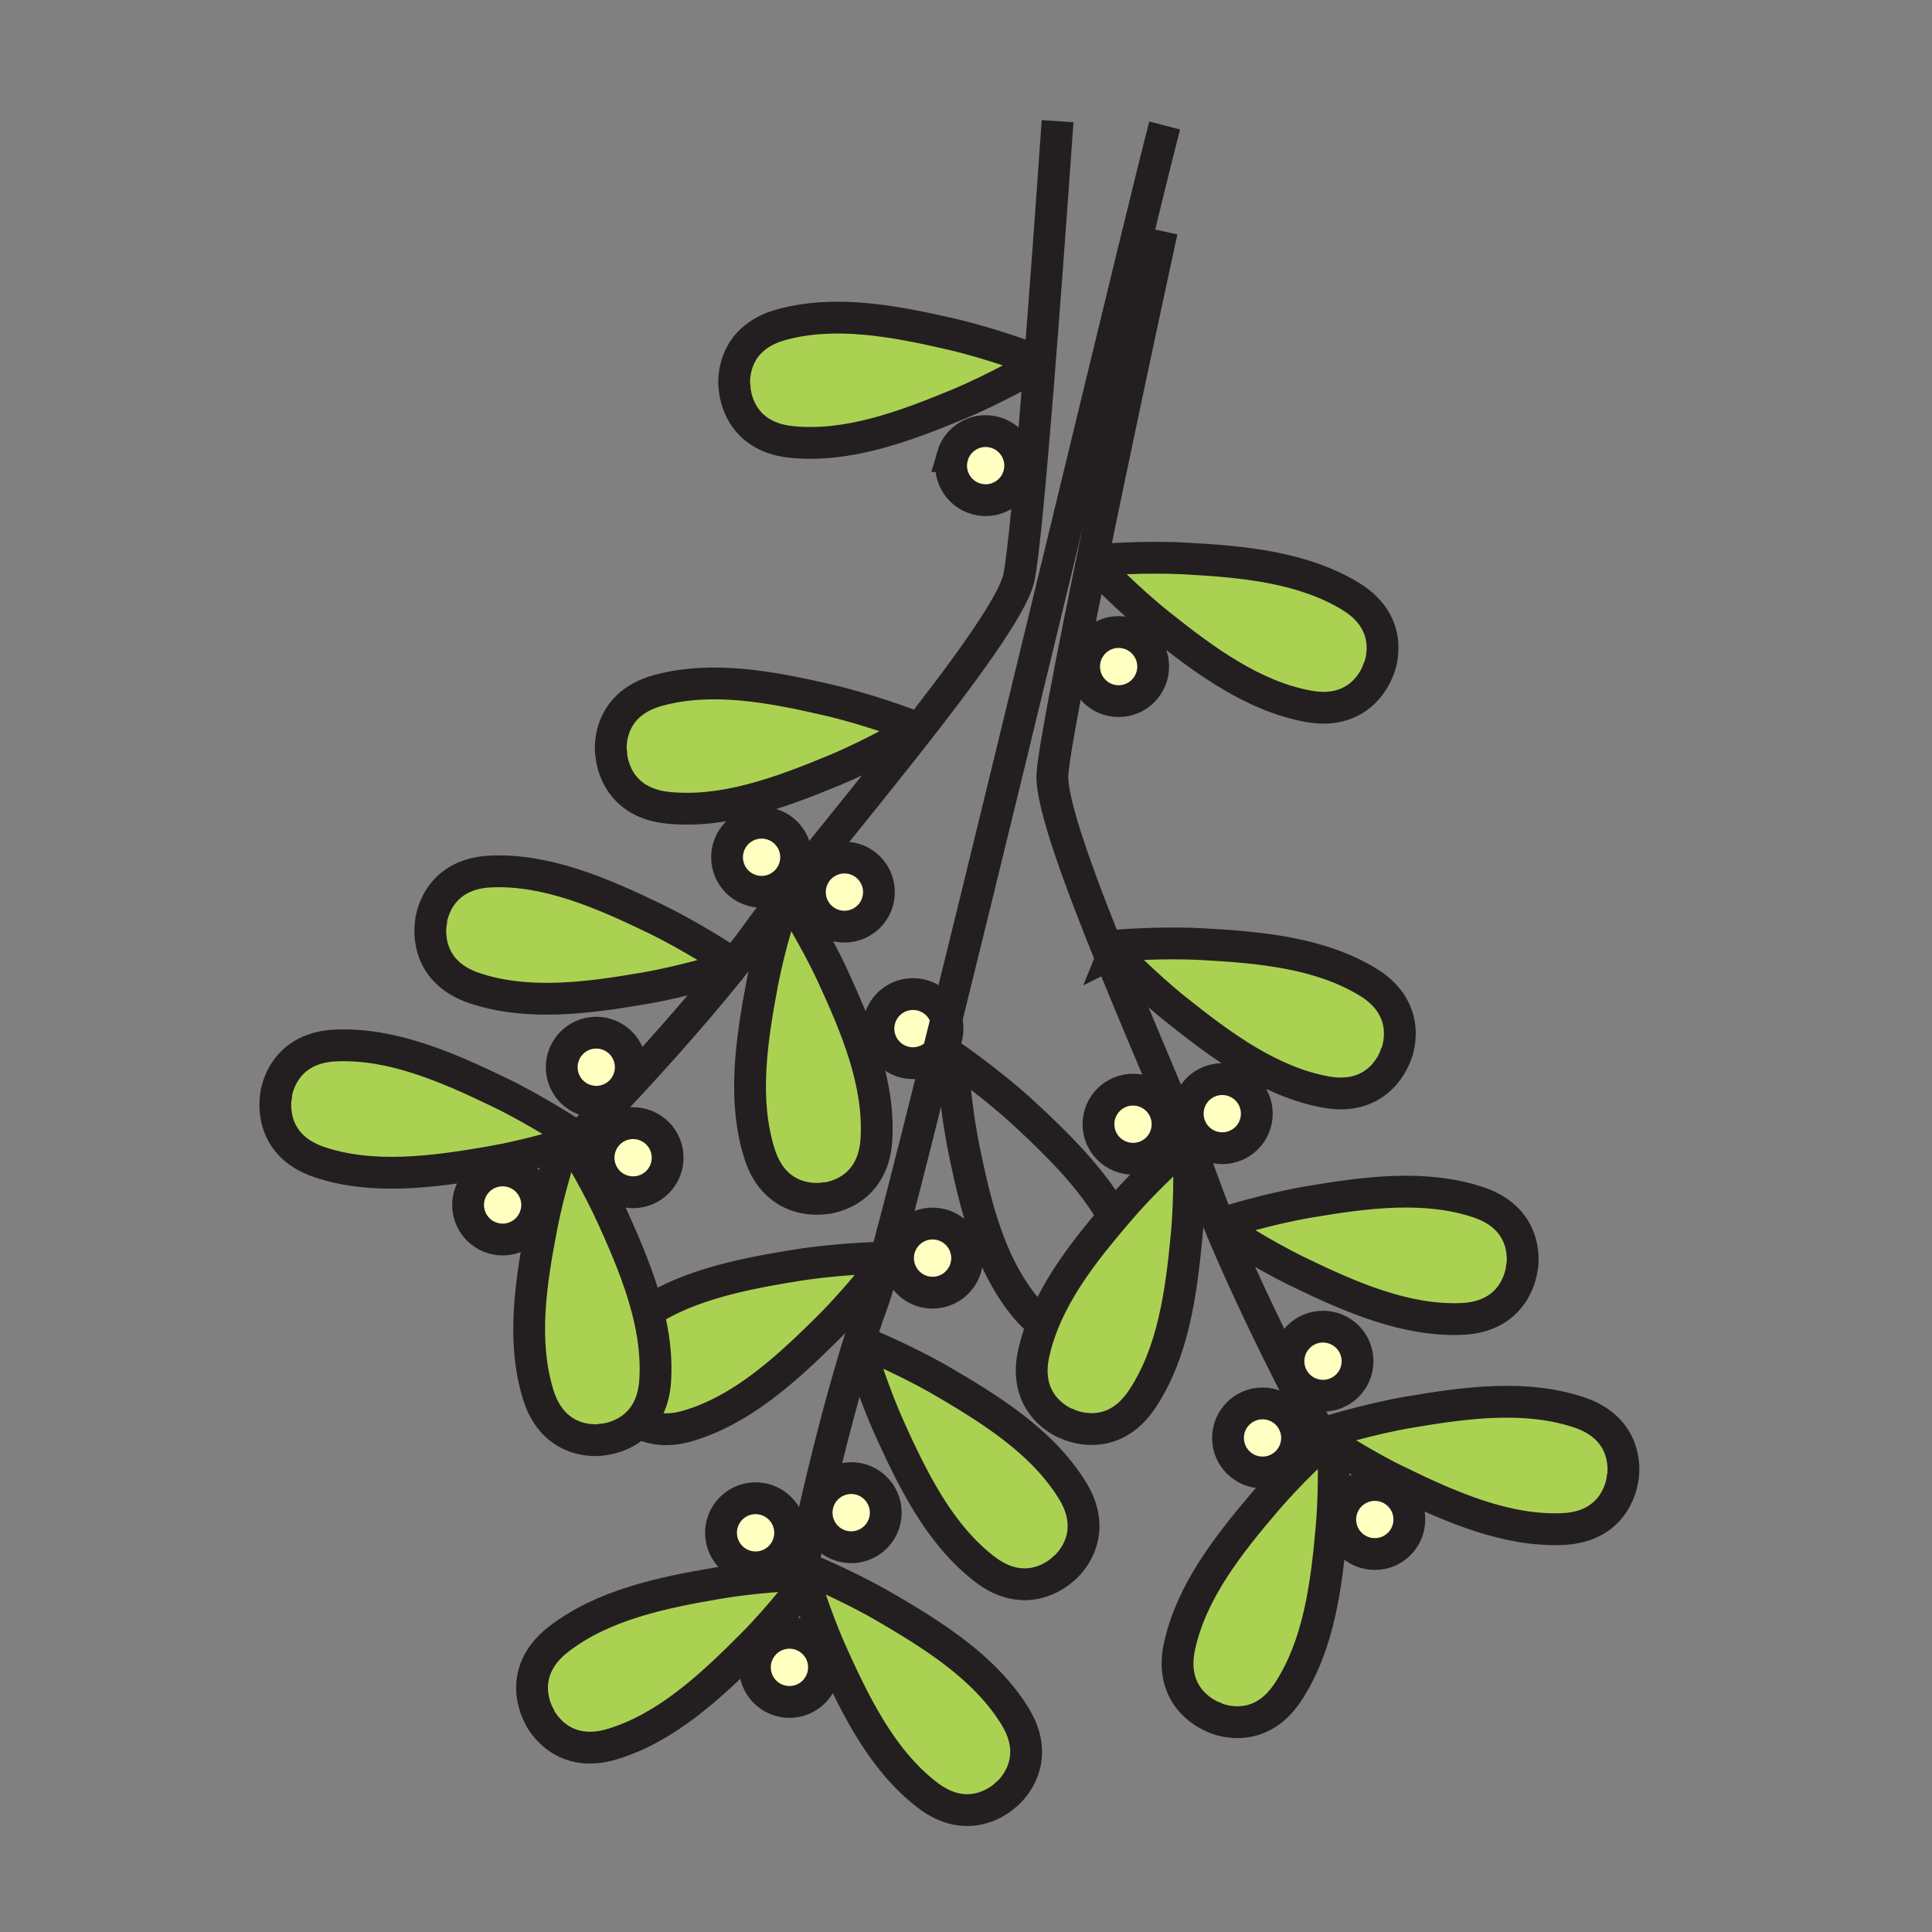
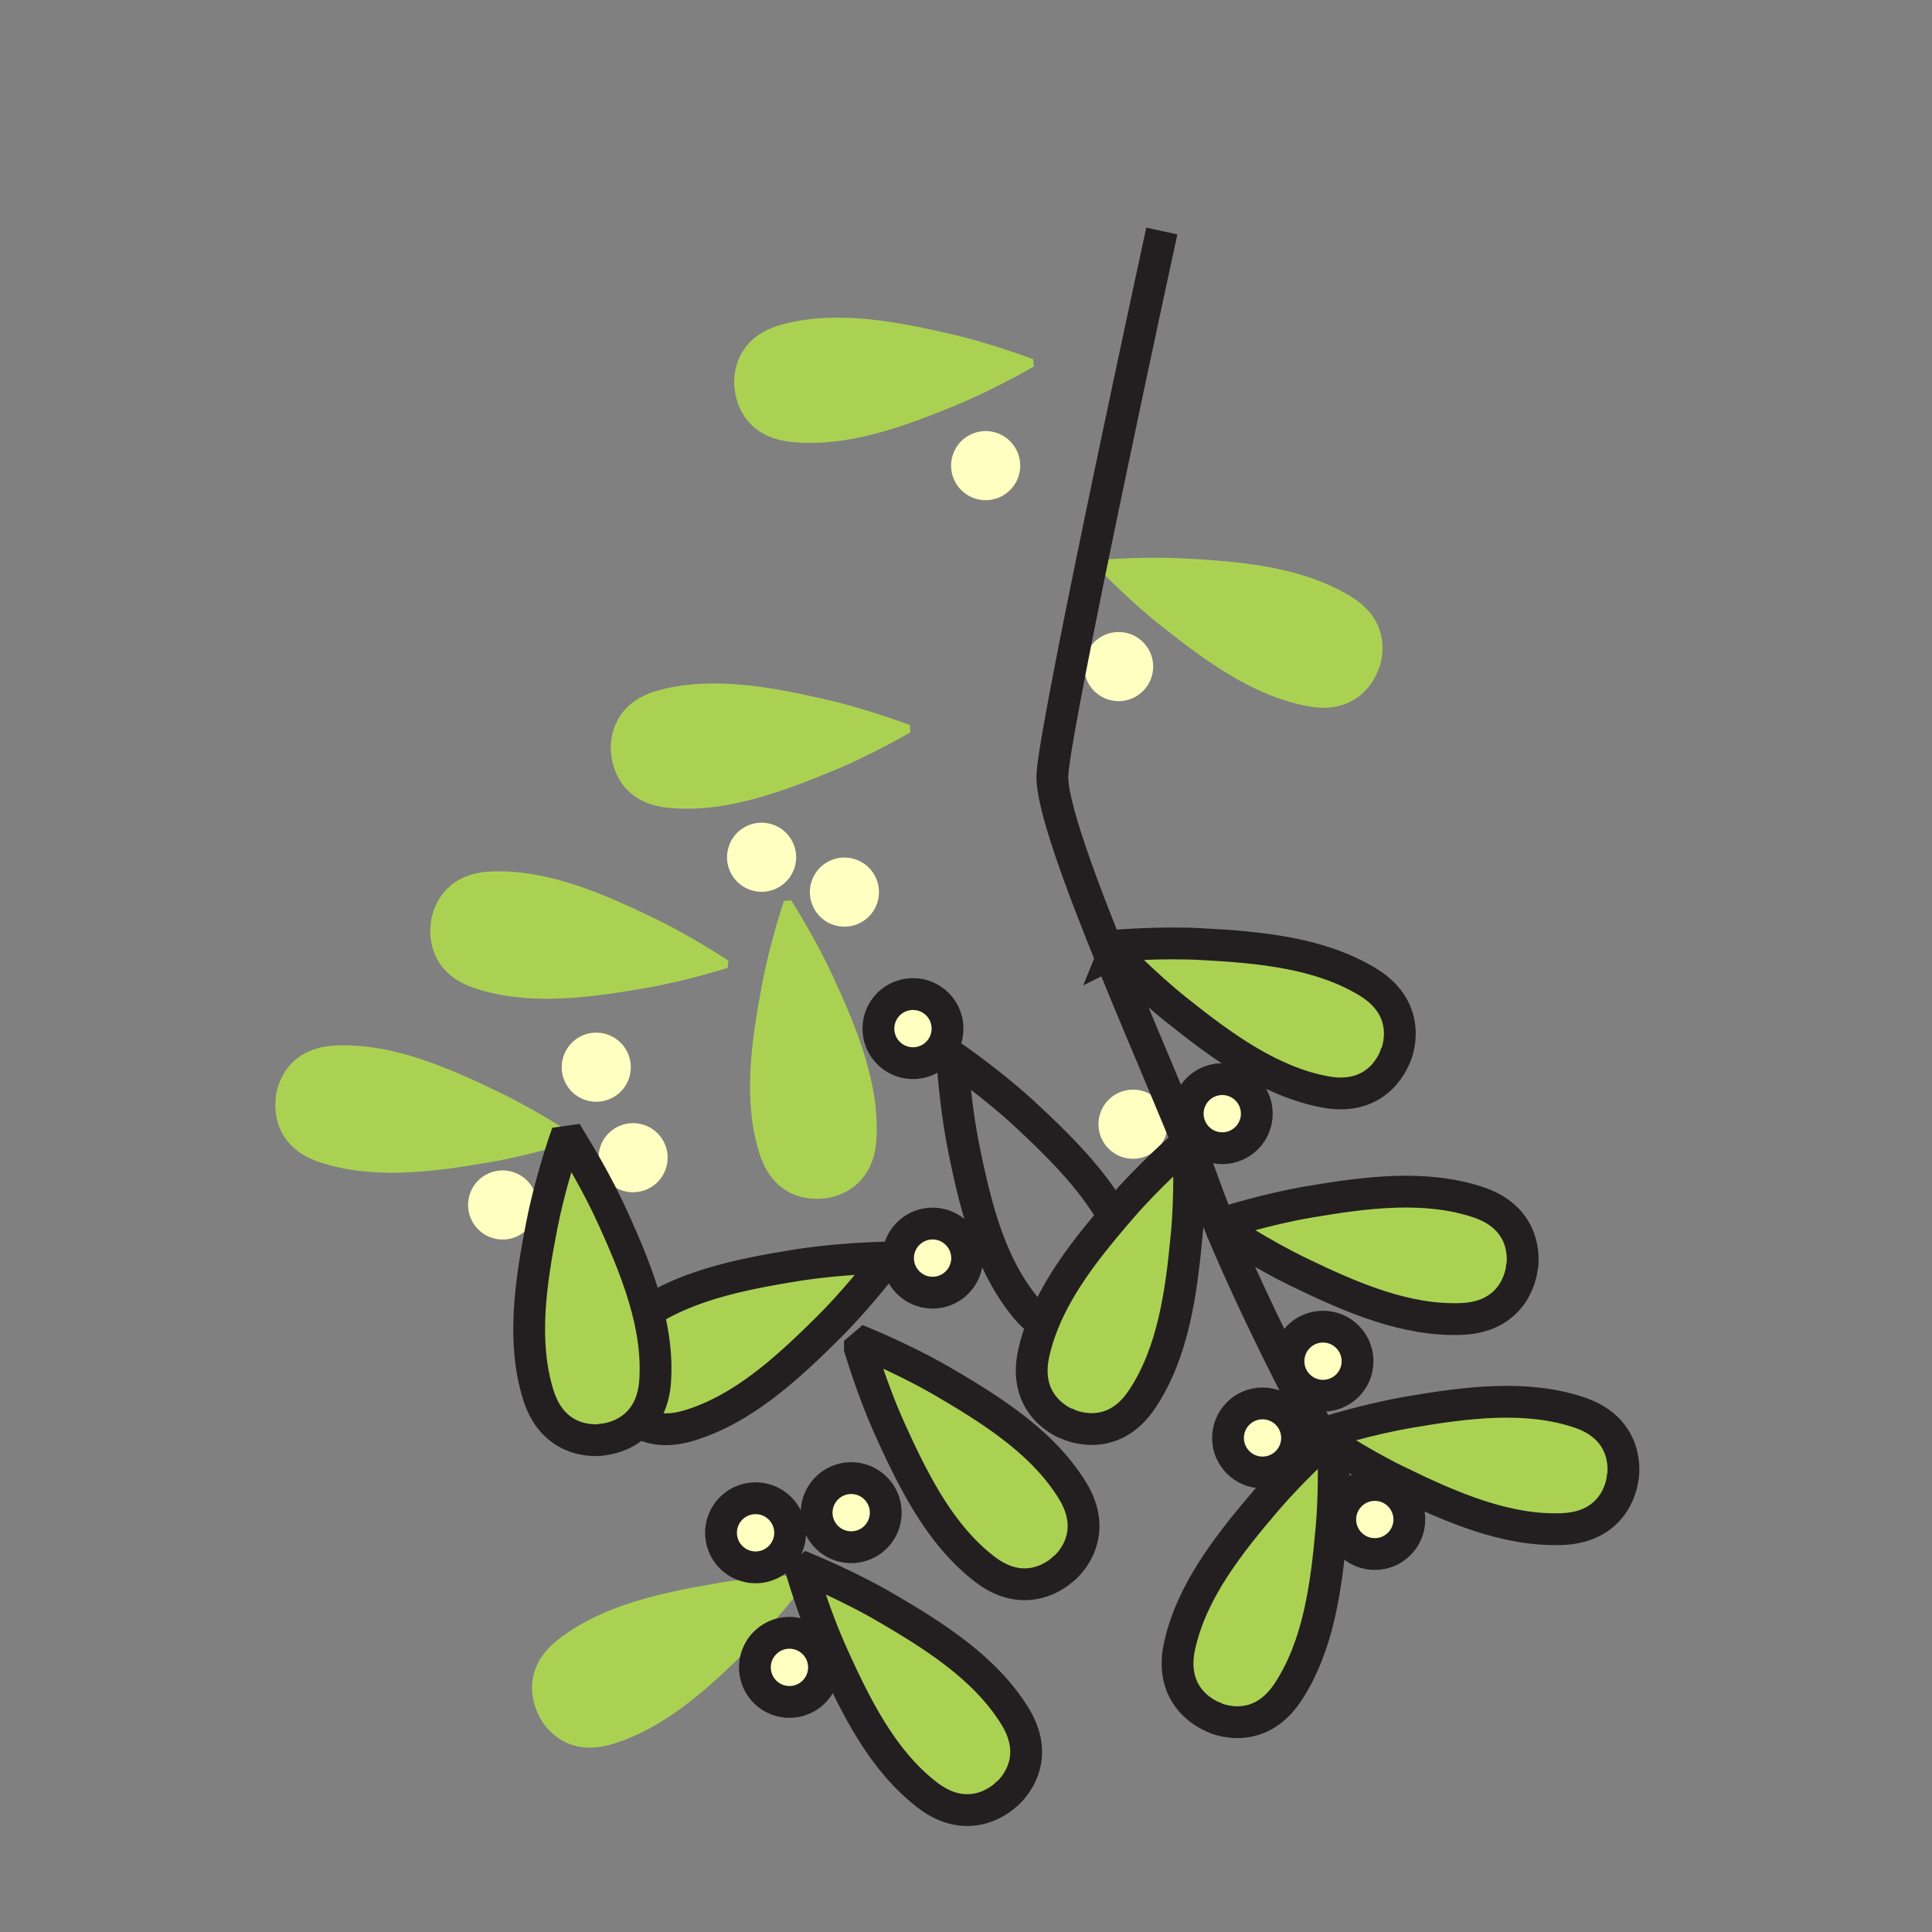
<svg xmlns="http://www.w3.org/2000/svg" width="850.394" height="850.394" viewBox="0 0 850.394 850.394" overflow="visible">
  <rect x="0" y="0" width="850.394" height="850.394" fill="#808080" stroke="none" />
  <path d="M610.37 654.55c5.81 2.13 9.97 7.73 9.97 14.28 0 8.4-6.81 15.2-15.2 15.2-8.399 0-15.21-6.8-15.21-15.2 0-.26.011-.521.021-.78.41-8.03 7.05-14.42 15.189-14.42 1.84 0 3.6.33 5.23.92zM570.92 632.93c0 8.4-6.8 15.2-15.2 15.2-8.39 0-15.2-6.8-15.2-15.2 0-8.39 6.811-15.199 15.2-15.199 8.4-.001 15.2 6.809 15.2 15.199zM582.33 583.94c8.4 0 15.21 6.819 15.21 15.21 0 8.399-6.81 15.199-15.21 15.199s-15.2-6.8-15.2-15.199c0-8.39 6.8-15.21 15.2-15.21zM537.99 474.99c8.399 0 15.21 6.81 15.21 15.21 0 8.399-6.811 15.2-15.21 15.2-8.4 0-15.2-6.801-15.2-15.2 0-8.4 6.8-15.21 15.2-15.21zM498.72 479.63c8.391 0 15.2 6.82 15.2 15.21 0 8.4-6.81 15.2-15.2 15.2-8.41 0-15.21-6.8-15.21-15.2 0-8.39 6.8-15.21 15.21-15.21zM420.23 542.11c6.45 5.38 7.31 14.97 1.92 21.409-5.38 6.45-14.97 7.301-21.41 1.921-6.44-5.391-7.3-14.971-1.92-21.41 5.38-6.44 14.97-7.31 21.41-1.92zM384.41 654.15c6.45 5.39 7.3 14.97 1.92 21.42-5.38 6.439-14.97 7.3-21.41 1.92-6.45-5.38-7.31-14.971-1.92-21.42 5.38-6.44 14.97-7.31 21.41-1.92zM362.15 729.89c1.27 4.641.32 9.79-2.99 13.761-5.39 6.46-14.97 7.31-21.42 1.93-6.44-5.39-7.3-14.97-1.92-21.41.38-.45.77-.87 1.19-1.27 5.52-5.271 14.23-5.66 20.22-.65a15.098 15.098 0 0 1 4.92 7.639zM342.33 663.02c6.45 5.381 7.3 14.961 1.92 21.41-5.39 6.44-14.97 7.301-21.42 1.92-6.44-5.39-7.3-14.96-1.92-21.409 5.39-6.451 14.98-7.311 21.42-1.921zM225.45 515.78c7.54 2.18 12.1 9.67 10.76 17.22-.09.53-.22 1.06-.37 1.59-2.32 8.07-10.75 12.73-18.81 10.4-8.07-2.33-12.72-10.75-10.4-18.82 1.62-5.62 6.2-9.58 11.56-10.68 2.33-.48 4.81-.41 7.26.29zM282.87 494.97c8.07 2.32 12.73 10.74 10.4 18.811-2.32 8.08-10.75 12.729-18.82 10.41-8.07-2.33-12.72-10.761-10.4-18.82 2.33-8.081 10.75-12.731 18.82-10.401zM266.65 455.14c8.08 2.32 12.73 10.75 10.4 18.82-2.32 8.07-10.75 12.73-18.81 10.39-8.07-2.319-12.72-10.739-10.4-18.81 2.33-8.08 10.75-12.73 18.81-10.4zM416.55 448.86c-1.19 4.83-2.37 9.569-3.52 14.21-5.47 5.93-14.67 6.58-20.92 1.35-6.44-5.38-7.3-14.96-1.92-21.41 5.39-6.439 14.97-7.3 21.42-1.92a15.08 15.08 0 0 1 4.94 7.77zM375.9 378.06c8.06 2.33 12.72 10.76 10.39 18.83-2.32 8.06-10.74 12.72-18.82 10.39-8.06-2.33-12.72-10.75-10.39-18.82 2.32-8.06 10.74-12.72 18.82-10.4zM339.44 362.72c8.07 2.33 12.72 10.76 10.39 18.82-2.32 8.07-10.74 12.73-18.81 10.4-8.07-2.32-12.73-10.74-10.4-18.82 2.32-8.07 10.75-12.72 18.82-10.4zM492.38 278.2c8.39 0 15.2 6.8 15.2 15.2s-6.811 15.21-15.2 15.21c-8.399 0-15.2-6.81-15.2-15.21s6.8-15.2 15.2-15.2zM438.06 190.35c8.061 2.32 12.721 10.75 10.4 18.81-2.33 8.07-10.75 12.73-18.83 10.4-8.06-2.32-12.72-10.75-10.39-18.81 2.32-8.08 10.75-12.73 18.82-10.4z" fill="#ffffc2" />
  <path d="M594.45 262.46c21.01 12.76 12.319 32.29 12.319 32.29l-.149.2s-6.47 20.37-30.66 15.95c-24.18-4.41-45.41-19.91-65.729-36.13-14.301-11.42-27.58-25.35-27.58-25.35l1.21-2.98s19.18-1.59 37.46-.63c25.959 1.37 52.129 3.89 73.129 16.65zM602.05 432.22c21.01 12.771 12.33 32.29 12.33 32.29l-.16.21s-6.47 20.36-30.649 15.95c-24.181-4.41-45.41-19.91-65.74-36.14-14.3-11.41-27.58-25.34-27.58-25.34l1.21-2.98s19.18-1.6 37.45-.64c25.969 1.38 52.139 3.89 73.139 16.65zM650.82 529.23c23.3 7.819 19.12 28.789 19.12 28.789l-.101.221s-1.83 21.29-26.39 22.31c-24.55 1.03-48.681-9.41-72.08-20.76-16.46-7.98-32.48-18.64-32.48-18.64l.53-3.181s18.35-5.779 36.38-8.87c25.631-4.379 51.711-7.699 75.021.131zM583.76 630.46s18.351-5.79 36.391-8.87c25.619-4.38 51.699-7.7 75.01.12 23.3 7.83 19.13 28.79 19.13 28.79l-.1.23s-1.83 21.279-26.4 22.31c-24.55 1.02-48.68-9.42-72.08-20.76-11.72-5.681-23.22-12.73-28.87-16.311-.03-.779-.05-1.21-.05-1.21l-2.94-1.319s-.14.119-.39.35c-.16-.11-.24-.16-.24-.16l.539-3.17zM582.96 634.24c.2-.181.36-.33.5-.45.47.31 1.65 1.08 3.38 2.18.15 4.061.561 17.761-.37 31.84-.1 1.46-.21 2.94-.34 4.4-2.27 25.9-5.689 51.96-19.17 72.51-13.479 20.561-32.7 11.2-32.7 11.2l-.2-.16s-20.13-7.18-14.869-31.189c5.229-24.011 21.46-44.69 38.38-64.45 10.139-11.831 22.079-22.871 25.389-25.881zM493.8 531.31c11.99-13.829 26.45-26.52 26.45-26.52l3 1.19s.8 19.239-.9 37.439c-2.42 25.9-6 51.94-19.609 72.41-13.601 20.479-32.76 11-32.76 11l-.25-.03s-20.091-7.3-14.7-31.28c1.029-4.579 2.46-9.039 4.22-13.39 6.79-16.79 18.47-31.99 30.92-46.59a365.65 365.65 0 0 1 3.629-4.229zM472.05 656.06c12.87 20.94-3.77 34.351-3.77 34.351l-.23.12s-15.05 15.17-34.56.2c-19.51-14.961-31.33-38.44-42.01-62.141-7.51-16.689-12.98-35.14-12.98-35.14l2.46-2.101s17.78 7.341 33.61 16.521c22.47 13.08 44.61 27.25 57.48 48.19zM355.69 690.75s17.79 7.34 33.61 16.53c22.48 13.069 44.61 27.239 57.48 48.18 12.87 20.95-3.771 34.36-3.771 34.36l-.229.12s-15.05 15.159-34.56.189c-19.48-14.939-31.3-38.39-41.98-62.08 0-.02-.01-.04-.02-.06-5.35-11.88-9.66-24.66-11.7-31.03.47-.62.73-.96.73-.96l-1.4-2.9s-.18.011-.53.021c-.05-.18-.08-.271-.08-.271l2.45-2.099zM352.65 693.14c.27-.01.49-.01.67-.02.16.54.58 1.89 1.2 3.84-2.54 3.28-11.35 14.49-21.38 24.91-.79.82-1.59 1.64-2.4 2.45-18.35 18.42-37.68 36.229-61.21 43.359-23.52 7.12-32.27-12.37-32.27-12.37l-.05-.25s-10.85-18.409 8.58-33.479c19.42-15.061 45.14-20.53 70.78-24.85 15.37-2.58 31.61-3.4 36.08-3.59zM387.52 553.6l1.53 2.841s-11.71 15.26-24.69 28.149c-18.46 18.32-37.9 36.021-61.47 42.99-8.83 2.63-15.57 1.52-20.54-.9l-1.43-.47c3.76-3.83 6.89-9.65 7.47-18.46.69-10.47-.72-20.92-3.4-31.29l2.72-.71c18.2-10.73 40.38-15.17 62.51-18.75 18.06-2.92 37.3-3.4 37.3-3.4z" fill="#abd153" />
  <path d="M252.13 503.29c2.35 3.81 10.76 17.72 17.23 31.9 6.18 13.56 12.05 27.35 15.63 41.27 2.68 10.37 4.09 20.82 3.4 31.29-.58 8.81-3.71 14.63-7.47 18.46-6.71 6.84-15.46 7.39-15.46 7.39l-.23.101s-21.06 3.66-28.32-19.82c-7.27-23.479-3.33-49.47 1.66-74.99.33-1.71.69-3.42 1.07-5.109 2.99-13.5 7.04-26.141 8.28-29.91 1.98-.58 3.33-.99 3.86-1.16l.35.578zM251.78 502.71c-.19-.29-.28-.44-.28-.44l-3.2.461s-.14.399-.38 1.14c-6.13 1.8-18.25 5.149-30.51 7.38-.58.11-1.17.21-1.75.31-25.63 4.41-51.7 7.771-75.01-.02-23.32-7.78-19.18-28.75-19.18-28.75l-.04-.25s1.8-21.3 26.36-22.36c24.56-1.069 48.7 9.34 72.11 20.65 16.48 7.96 32.51 18.6 32.51 18.6l-.37 3.2c0-.001-.09.029-.26.079zM320.63 422.85l-.37 3.2s-18.35 5.79-36.38 8.91c-25.63 4.43-51.7 7.78-75.01-.01-23.32-7.79-19.18-28.75-19.18-28.75l-.04-.24s1.8-21.3 26.36-22.36c24.56-1.07 48.7 9.34 72.11 20.64 16.47 7.97 32.51 18.61 32.51 18.61zM366.3 429.07c10.92 23.609 20.94 47.899 19.47 72.439-1.46 24.53-22.78 25.99-22.78 25.99l-.25-.04s-21.03 3.8-28.43-19.65c-7.41-23.439-3.63-49.46 1.2-75 3.42-17.97 9.51-36.22 9.51-36.22l3.22-.32c0 .001 10.37 16.211 18.06 32.801zM400.42 319.12l.35 3.21s-16.62 9.7-33.52 16.71c-24.02 9.96-48.72 18.97-73.17 16.52-24.46-2.46-25.04-23.82-25.04-23.82l-.1-.24s-2.93-21.17 20.79-27.61c23.72-6.45 49.56-1.62 74.89 4.25 17.82 4.14 35.8 10.98 35.8 10.98zM454.74 158.1l.35 3.21s-16.63 9.7-33.53 16.71c-24.02 9.96-48.71 18.97-73.16 16.52-24.47-2.46-25.04-23.82-25.04-23.82l-.1-.24s-2.93-21.17 20.79-27.61c23.71-6.45 49.56-1.61 74.89 4.25 17.82 4.14 35.8 10.98 35.8 10.98z" fill="#abd153" />
  <g fill="none" stroke="#231f20" stroke-width="14">
-     <path d="M513.92 494.84c0 8.4-6.81 15.2-15.2 15.2-8.41 0-15.21-6.8-15.21-15.2 0-8.39 6.8-15.21 15.21-15.21 8.39 0 15.2 6.82 15.2 15.21zM507.58 293.4c0 8.4-6.811 15.21-15.2 15.21-8.399 0-15.2-6.81-15.2-15.21s6.801-15.2 15.2-15.2c8.39 0 15.2 6.8 15.2 15.2zM482.65 249.42s13.279 13.93 27.58 25.35c20.319 16.22 41.55 31.72 65.729 36.13 24.19 4.42 30.66-15.95 30.66-15.95l.149-.2s8.69-19.53-12.319-32.29c-21-12.76-47.17-15.28-73.13-16.65-18.28-.96-37.46.63-37.46.63l-1.209 2.98zM512.65 55.23c-10.41 39.92-61.311 253.13-96.101 393.63-1.19 4.83-2.37 9.569-3.52 14.21-14.3 57.52-25.33 100.35-28.74 109.55-13.87 37.49-28.74 103.37-31.64 120.52-.03.15-.06.301-.08.44" />
    <path d="M386.33 675.57c-5.38 6.439-14.97 7.3-21.41 1.92-6.45-5.38-7.31-14.971-1.92-21.42 5.38-6.44 14.97-7.311 21.41-1.92 6.45 5.39 7.3 14.97 1.92 21.42zM422.15 563.52c-5.38 6.45-14.97 7.301-21.41 1.921-6.44-5.391-7.3-14.971-1.92-21.41 5.38-6.44 14.97-7.311 21.41-1.92 6.45 5.379 7.31 14.969 1.92 21.409zM344.25 684.43c-5.39 6.44-14.97 7.301-21.42 1.92-6.44-5.39-7.3-14.96-1.92-21.409 5.39-6.45 14.98-7.311 21.42-1.921 6.45 5.38 7.3 14.96 1.92 21.41zM416.55 448.86c1.22 4.6.27 9.71-3.02 13.64-.16.2-.33.39-.5.57-5.47 5.93-14.67 6.58-20.92 1.35-6.44-5.38-7.3-14.96-1.92-21.41 5.39-6.439 14.97-7.3 21.42-1.92a15.08 15.08 0 0 1 4.94 7.77zM362.15 729.89c1.27 4.641.32 9.79-2.99 13.761-5.39 6.46-14.97 7.31-21.42 1.93-6.44-5.39-7.3-14.97-1.92-21.41.38-.45.77-.87 1.19-1.27 5.52-5.271 14.23-5.66 20.22-.65a15.098 15.098 0 0 1 4.92 7.639zM490.06 535.45c-9.43-16.641-23.89-31-38.689-44.771-13.41-12.449-29.15-23.52-29.15-23.52l-2.85 1.51s1.27 19.21 4.92 37.14c5.2 25.471 11.55 50.98 27.29 69.87 1.96 2.36 3.96 4.25 5.96 5.74M378.5 593.45s5.47 18.45 12.98 35.14c10.68 23.7 22.5 47.18 42.01 62.141 19.51 14.97 34.56-.2 34.56-.2l.23-.12s16.64-13.41 3.77-34.351c-12.87-20.939-35.01-35.109-57.48-48.189-15.83-9.18-33.61-16.521-33.61-16.521l-2.46 2.1zM287.71 575.75c18.2-10.73 40.38-15.17 62.51-18.75 18.06-2.92 37.3-3.4 37.3-3.4l1.53 2.841s-11.71 15.26-24.69 28.149c-18.46 18.32-37.9 36.021-61.47 42.99-8.83 2.63-15.57 1.52-20.54-.9M366.24 728.05c10.68 23.69 22.5 47.141 41.98 62.08 19.51 14.97 34.56-.189 34.56-.189l.229-.12s16.641-13.41 3.771-34.36c-12.87-20.94-35-35.11-57.48-48.18-15.82-9.19-33.61-16.53-33.61-16.53l-2.45 2.1s.03.091.08.271c.16.54.58 1.89 1.2 3.84 2.04 6.37 6.35 19.15 11.7 31.03.01.018.02.038.02.058z" />
-     <path d="M354.52 696.96c.47-.62.73-.96.73-.96l-1.4-2.9s-.18.011-.53.021c-.18.01-.4.01-.67.02-4.47.19-20.71 1.011-36.08 3.591-25.64 4.319-51.36 9.789-70.78 24.85-19.43 15.07-8.58 33.479-8.58 33.479l.05.25s8.75 19.49 32.27 12.37c23.53-7.13 42.86-24.939 61.21-43.359.81-.811 1.61-1.63 2.4-2.45 10.03-10.422 18.84-21.632 21.38-24.912zM465.51 53.34c-4.52 64.68-13.17 183.15-17.06 201.05-5.391 24.81-90.66 122.41-114.17 155.19-23.3 32.5-69.59 81.729-82.15 93.71-.11.11-.22.21-.32.31" />
-     <path d="M247.84 465.54c-2.32 8.07 2.33 16.49 10.4 18.81 8.06 2.341 16.49-2.319 18.81-10.39 2.33-8.07-2.32-16.5-10.4-18.82-8.06-2.33-16.48 2.32-18.81 10.4zM320.62 373.12c-2.33 8.08 2.33 16.5 10.4 18.82 8.07 2.33 16.49-2.33 18.81-10.4 2.33-8.06-2.32-16.49-10.39-18.82-8.07-2.32-16.5 2.33-18.82 10.4zM264.05 505.37c-2.32 8.06 2.33 16.49 10.4 18.82 8.07 2.319 16.5-2.33 18.82-10.41 2.33-8.07-2.33-16.49-10.4-18.811-8.07-2.329-16.49 2.321-18.82 10.401zM357.08 388.46c-2.33 8.07 2.33 16.49 10.39 18.82 8.08 2.33 16.5-2.33 18.82-10.39 2.33-8.07-2.33-16.5-10.39-18.83-8.08-2.32-16.5 2.34-18.82 10.4zM419.24 200.75c-2.33 8.06 2.33 16.49 10.39 18.81 8.08 2.33 16.5-2.33 18.83-10.4 2.32-8.06-2.34-16.49-10.4-18.81-8.07-2.33-16.5 2.32-18.82 10.4zM218.19 515.49c-5.36 1.1-9.94 5.06-11.56 10.68-2.32 8.07 2.33 16.49 10.4 18.82 8.06 2.33 16.49-2.33 18.81-10.4.15-.53.28-1.06.37-1.59 1.34-7.55-3.22-15.04-10.76-17.22-2.45-.7-4.93-.77-7.26-.29zM400.77 322.33s-16.62 9.7-33.52 16.71c-24.02 9.96-48.72 18.97-73.17 16.52-24.46-2.46-25.04-23.82-25.04-23.82l-.1-.24s-2.93-21.17 20.79-27.61c23.72-6.45 49.56-1.62 74.89 4.25 17.82 4.14 35.8 10.98 35.8 10.98l.35 3.21zM455.09 161.31s-16.63 9.7-33.53 16.71c-24.02 9.96-48.71 18.97-73.16 16.52-24.47-2.46-25.04-23.82-25.04-23.82l-.1-.24s-2.93-21.17 20.79-27.61c23.71-6.45 49.56-1.61 74.89 4.25 17.82 4.14 35.8 10.98 35.8 10.98l.35 3.21zM320.26 426.05s-18.35 5.79-36.38 8.91c-25.63 4.43-51.7 7.78-75.01-.01-23.32-7.79-19.18-28.75-19.18-28.75l-.04-.24s1.8-21.3 26.36-22.36c24.56-1.07 48.7 9.34 72.11 20.64 16.47 7.97 32.51 18.61 32.51 18.61l-.37 3.2zM345.02 396.59s-6.09 18.25-9.51 36.22c-4.83 25.54-8.61 51.561-1.2 75 7.4 23.45 28.43 19.65 28.43 19.65l.25.04s21.32-1.46 22.78-25.99c1.47-24.54-8.55-48.83-19.47-72.439-7.69-16.59-18.06-32.8-18.06-32.8l-3.22.319zM217.41 511.25c-.58.11-1.17.21-1.75.31-25.63 4.41-51.7 7.771-75.01-.02-23.32-7.78-19.18-28.75-19.18-28.75l-.04-.25s1.8-21.3 26.36-22.36c24.56-1.069 48.7 9.34 72.11 20.65 16.48 7.96 32.51 18.6 32.51 18.6l-.37 3.2s-.09.03-.26.08c-.53.17-1.88.58-3.86 1.16-6.13 1.8-18.25 5.15-30.51 7.38z" />
    <path d="M247.92 503.87c.24-.74.38-1.14.38-1.14l3.2-.461s.09.15.28.44c.09.15.21.35.35.58 2.35 3.81 10.76 17.72 17.23 31.9 6.18 13.56 12.05 27.35 15.63 41.27 2.68 10.37 4.09 20.82 3.4 31.29-.58 8.81-3.71 14.63-7.47 18.46-6.71 6.84-15.46 7.39-15.46 7.39l-.23.101s-21.06 3.66-28.32-19.82c-7.27-23.479-3.33-49.47 1.66-74.99.33-1.71.69-3.42 1.07-5.109 2.99-13.501 7.04-26.141 8.28-29.911zM511.39 101.68s-46.46 213.68-48.149 239.02c-1.681 25.34 53.22 142.729 66.729 180.74 13.391 37.68 44.23 97.79 52.99 112.8.07.13.15.26.22.38" />
    <path d="M597.54 599.15c0 8.399-6.81 15.199-15.21 15.199s-15.2-6.8-15.2-15.199c0-8.391 6.8-15.21 15.2-15.21s15.21 6.82 15.21 15.21zM553.2 490.2c0 8.399-6.811 15.2-15.21 15.2-8.4 0-15.2-6.801-15.2-15.2 0-8.4 6.8-15.21 15.2-15.21 8.4 0 15.21 6.81 15.21 15.21zM570.92 632.93c0 8.4-6.8 15.2-15.2 15.2-8.39 0-15.2-6.8-15.2-15.2 0-8.39 6.811-15.199 15.2-15.199 8.4-.001 15.2 6.809 15.2 15.199zM610.37 654.55c5.81 2.13 9.97 7.73 9.97 14.28 0 8.4-6.81 15.2-15.2 15.2-8.399 0-15.21-6.8-15.21-15.2 0-.26.011-.521.021-.78.41-8.03 7.05-14.42 15.189-14.42 1.84 0 3.6.33 5.23.92zM490.25 419.19s13.28 13.93 27.58 25.34c20.33 16.229 41.56 31.729 65.74 36.14 24.18 4.41 30.649-15.95 30.649-15.95l.16-.21s8.68-19.52-12.33-32.29c-21-12.76-47.17-15.27-73.14-16.65-18.271-.96-37.45.64-37.45.64l-1.209 2.98zM538.89 541.15s16.021 10.659 32.48 18.64c23.399 11.35 47.53 21.79 72.08 20.76 24.56-1.02 26.39-22.31 26.39-22.31l.101-.221s4.18-20.97-19.12-28.789c-23.311-7.83-49.391-4.511-75.021-.131-18.03 3.091-36.38 8.87-36.38 8.87l-.53 3.181zM490.17 535.54c1.2-1.42 2.41-2.83 3.63-4.23 11.99-13.829 26.45-26.52 26.45-26.52l3 1.19s.8 19.239-.9 37.439c-2.42 25.9-6 51.94-19.609 72.41-13.601 20.479-32.76 11-32.76 11l-.25-.03s-20.091-7.3-14.7-31.28c1.029-4.579 2.46-9.039 4.22-13.39 6.789-16.789 18.469-31.989 30.919-46.589zM615.71 652.28c23.4 11.34 47.53 21.779 72.08 20.76 24.57-1.03 26.4-22.31 26.4-22.31l.1-.23s4.17-20.96-19.13-28.79c-23.311-7.82-49.391-4.5-75.01-.12-18.04 3.08-36.391 8.87-36.391 8.87l-.54 3.17s.08.05.24.16c.47.31 1.65 1.08 3.38 2.18 5.651 3.58 17.151 10.63 28.871 16.31z" />
    <path d="M586.84 635.97c-.03-.779-.05-1.21-.05-1.21l-2.94-1.319s-.14.119-.39.35c-.14.12-.3.27-.5.45-3.31 3.01-15.25 14.05-25.39 25.88-16.92 19.76-33.15 40.439-38.38 64.45-5.261 24.01 14.869 31.189 14.869 31.189l.2.16s19.221 9.36 32.7-11.2c13.48-20.55 16.9-46.609 19.17-72.51.13-1.46.24-2.94.34-4.4.931-14.08.521-27.78.371-31.84z" />
  </g>
  <path fill="none" d="M0 0h850.394v850.394H0z" />
</svg>